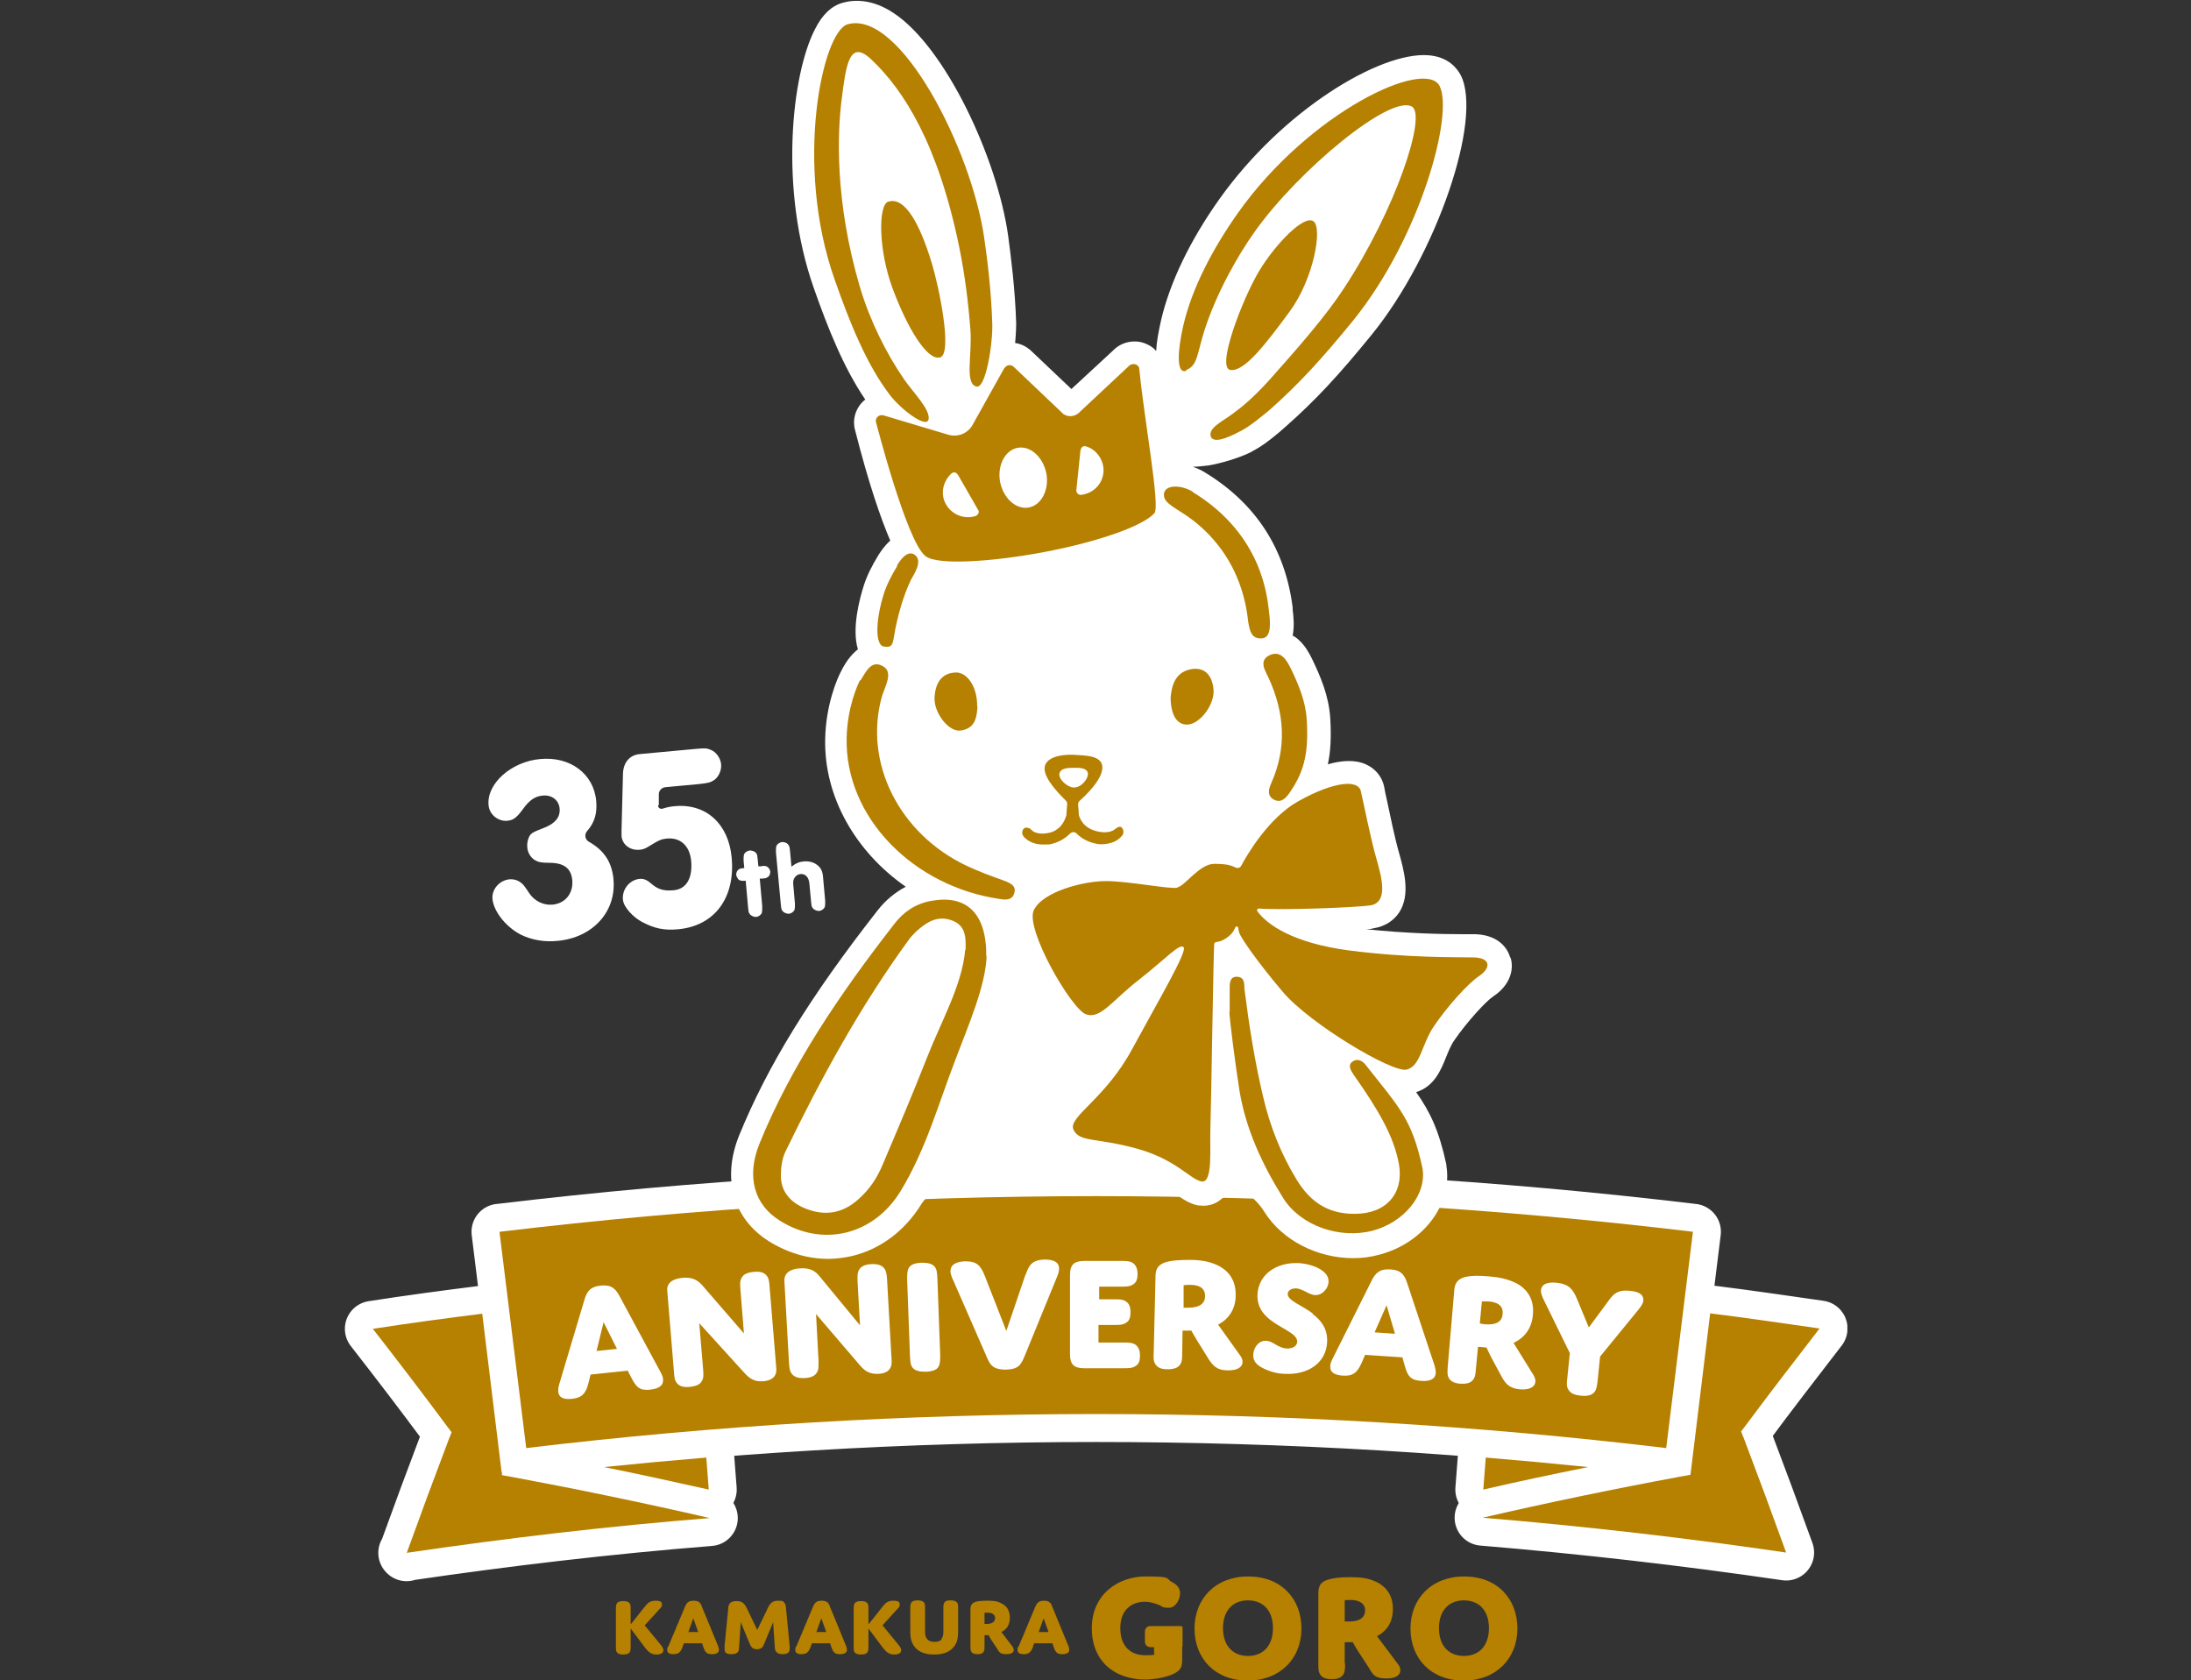
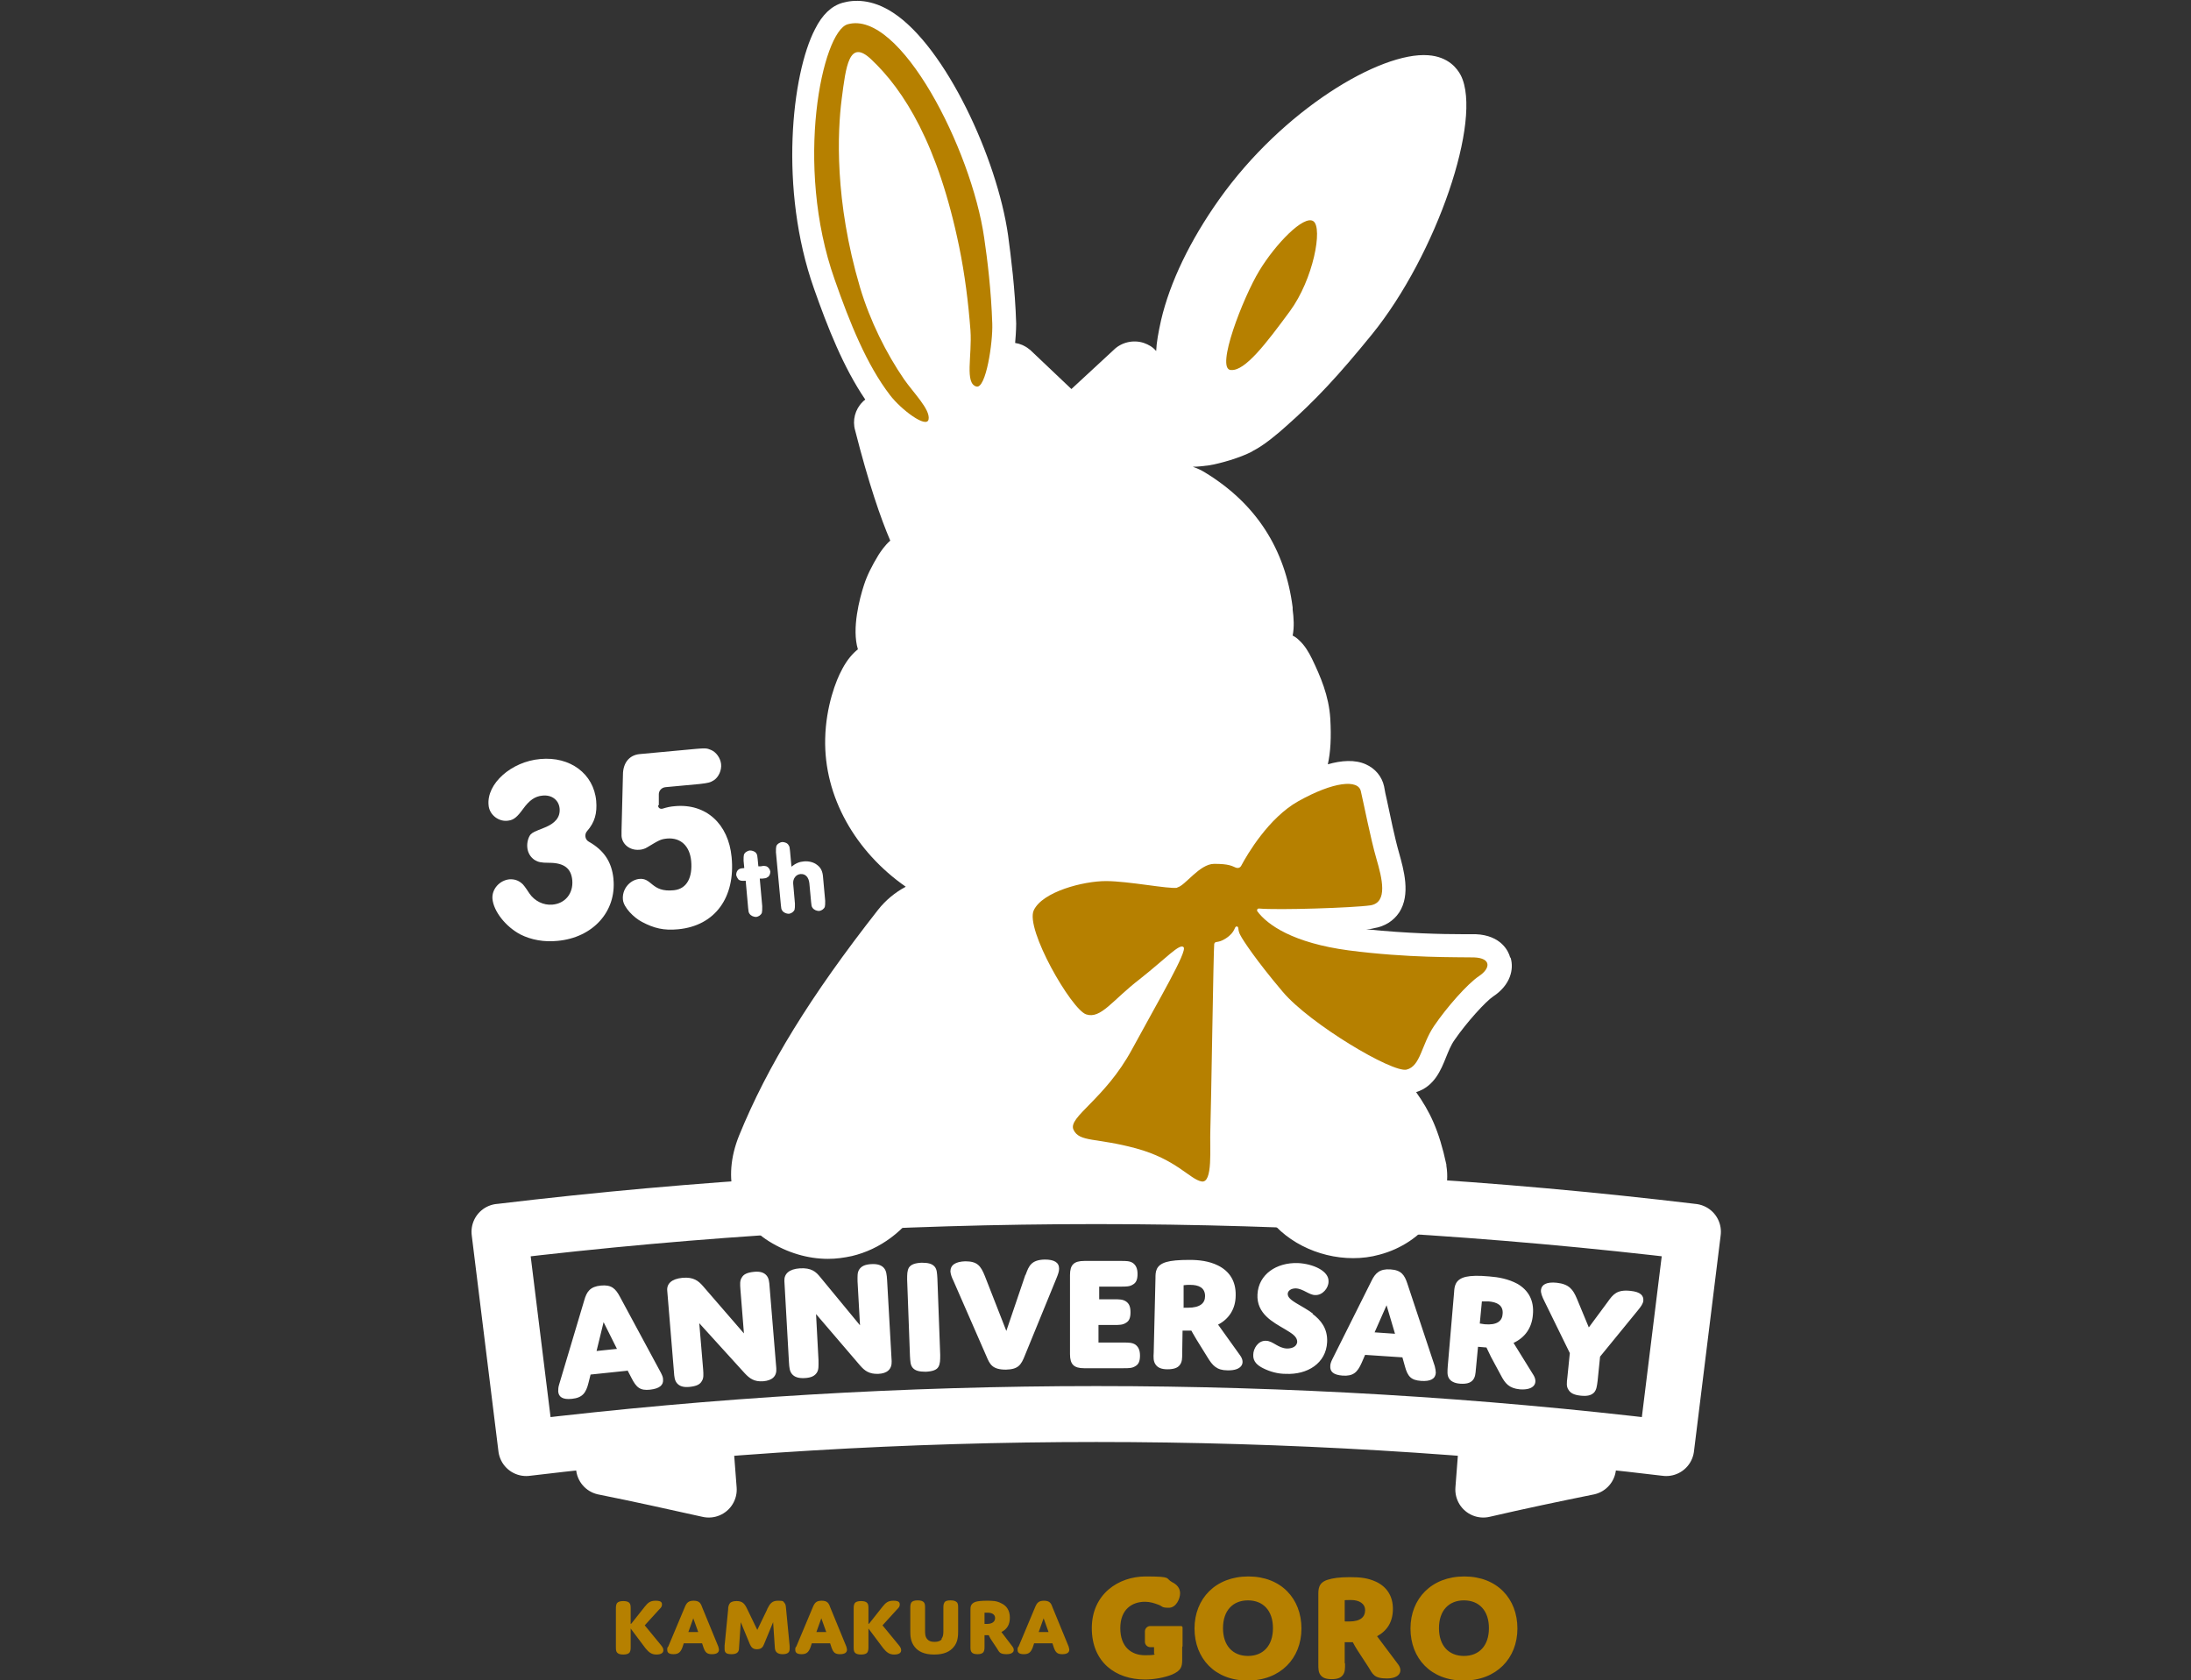
<svg xmlns="http://www.w3.org/2000/svg" version="1.1" viewBox="0 0 622.9 477.7">
  <rect x="0" y="0" width="622.9" height="477.7" fill="#333333" stroke="none" />
  <defs>
    <style>
      .cls-1, .cls-2 {
        fill: none;
      }

      .cls-3 {
        clip-path: url(#clippath-1);
      }

      .cls-4 {
        fill: #fff;
      }

      .cls-5 {
        fill: #b68000;
      }

      .cls-2 {
        stroke: #fff;
        stroke-linecap: round;
        stroke-linejoin: round;
        stroke-width: 15.9px;
      }

      .cls-6 {
        clip-path: url(#clippath);
      }
    </style>
    <clipPath id="clippath">
      <rect class="cls-1" x="88.9" width="427.3" height="477.7" />
    </clipPath>
    <clipPath id="clippath-1">
      <rect class="cls-1" x="97.9" width="427.3" height="477.7" />
    </clipPath>
  </defs>
  <g>
    <g id="_レイヤー_1のコピー">
      <g class="cls-6">
        <g>
          <path class="cls-5" d="M179.5,461.6l3.8-4.8c.9-1.1,1.5-1.7,3.1-1.7s1.8.5,1.8,1.1-.3.9-.8,1.4l-4.1,4.5,4.6,5.6c.5.6.7,1,.7,1.5,0,.7-.6,1.2-2,1.2s-2.2-.7-3.1-1.8l-4.2-5.6v5.1c0,.7,0,1.2-.3,1.7-.3.4-.9.6-1.8.6s-1.5-.2-1.8-.6c-.3-.4-.3-.9-.3-1.7v-10.6c0-.7,0-1.2.3-1.7.3-.4.9-.6,1.8-.6s1.5.2,1.8.6c.3.4.3.9.3,1.7v4.2ZM199.6,467.2h-5.2l-.4,1.2c-.5,1.3-1.1,1.9-2.5,1.9s-1.8-.5-1.8-1.2,0-.6.3-1l4.7-11.2c.5-1.2,1-1.8,2.5-1.8s2,.6,2.4,1.8l4.6,11.2c.1.4.2.7.2.9,0,.8-.6,1.3-2,1.3s-1.9-.5-2.4-1.9l-.4-1.2ZM195.6,464h2.9l-1.4-3.9-1.4,3.9ZM218.1,457.5c.8-1.6,1.4-2.4,3.1-2.4s1.4.2,1.8.6c.4.4.4.9.5,1.9l1,10.4c0,.3,0,.6,0,.8,0,1-.6,1.5-2,1.5s-2.1-.6-2.2-1.7l-.5-7.4-2.6,6.3c-.3.8-.8,1.4-2,1.4s-1.6-.6-2-1.4l-2.6-6.3-.5,7.4c0,1.1-.6,1.7-2.1,1.7s-2-.4-2-1.5,0-.5,0-.9l1-10.2c0-1,.2-1.5.6-2,.4-.3.9-.5,1.8-.5,1.7,0,2.3.7,3.1,2.4l2.8,5.8,2.8-5.8ZM236,467.2h-5.2l-.4,1.2c-.5,1.3-1.1,1.9-2.5,1.9s-1.8-.5-1.8-1.2,0-.6.3-1l4.7-11.2c.5-1.2,1-1.8,2.5-1.8s2,.6,2.4,1.8l4.6,11.2c.1.4.2.7.2.9,0,.8-.6,1.3-2,1.3s-1.9-.5-2.4-1.9l-.4-1.2ZM232,464h2.9l-1.4-3.9-1.4,3.9ZM247.1,461.6l3.8-4.8c.9-1.1,1.5-1.7,3.1-1.7s1.8.5,1.8,1.1-.3.9-.8,1.4l-4.1,4.5,4.6,5.6c.5.6.7,1,.7,1.5,0,.7-.6,1.2-2,1.2s-2.2-.7-3.1-1.8l-4.2-5.6v5.1c0,.7,0,1.2-.3,1.7-.3.4-.9.6-1.8.6s-1.5-.2-1.8-.6c-.3-.4-.3-.9-.3-1.7v-10.6c0-.7,0-1.2.3-1.7.3-.4.9-.6,1.8-.6s1.5.2,1.8.6c.3.4.3.9.3,1.7v4.2ZM267.6,466c.6-.7.6-1.6.6-2.4v-6.3c0-.7,0-1.2.3-1.7s.9-.6,1.8-.6,1.4.2,1.8.6c.3.4.3.9.3,1.7v6.1c0,1.6,0,3.4-1.3,4.9-1,1.2-2.6,2.1-5.5,2.1s-4.5-.9-5.5-2.1c-1.3-1.6-1.3-3.3-1.3-4.9v-6.1c0-.7,0-1.2.3-1.7.3-.4.9-.6,1.8-.6s1.5.2,1.8.6c.3.4.3.9.3,1.7v6.3c0,.8,0,1.7.6,2.4.4.5,1,.8,2.1.8s1.7-.3,2.1-.8M279.9,468c0,.7,0,1.2-.3,1.7-.3.4-.8.6-1.7.6s-1.4-.2-1.7-.6c-.3-.4-.3-.9-.3-1.7v-10.3c0-.8,0-1.8,1.5-2.3.7-.2,1.7-.3,3.2-.3s2.7,0,4,.7c1.6.7,2.5,2.1,2.5,4.1s-.8,3.3-2.4,4.1l3.2,4.2c.7,1,.3,2.1-1.7,2.1s-2.1-.6-2.8-1.7l-1.6-2.4c-.4-.6-.7-1.3-.7-1.3h-1.2v3.1ZM279.9,461.7s.3,0,.6,0c1.7,0,2.4-.7,2.4-1.7s-.9-1.5-2.1-1.5-.9,0-.9,0v3.1ZM299.2,467.2h-5.2l-.4,1.2c-.5,1.3-1.1,1.9-2.5,1.9s-1.8-.5-1.8-1.2,0-.6.3-1l4.7-11.2c.5-1.2,1-1.8,2.5-1.8s2,.6,2.4,1.8l4.6,11.2c.1.4.2.7.2.9,0,.8-.6,1.3-2,1.3s-1.9-.5-2.4-1.9l-.4-1.2ZM295.2,464h2.9l-1.4-3.9-1.4,3.9ZM336.1,471.9c0,2.1-.4,3.1-2.9,4.2-2,.8-4.9,1.4-7.7,1.4-8.3,0-15.1-4.9-15.1-14.6s7.6-14.7,15.3-14.7,5.5.5,7.5,1.6c1.4.7,2.3,1.7,2.3,3.2s-1.1,4.1-3.2,4.1-1.8-.4-2.8-.8c-1.3-.5-2.5-.9-4-.9-3.6,0-7,2.1-7,7.5s3.2,7.7,7,7.7,2.6-.4,2.6-.4v-2c0-1.4,0-2.4.6-3.1.6-.8,1.6-1.2,3.4-1.2s2.8.4,3.4,1.2c.6.8.6,1.8.6,3.2v3.8ZM354.9,448.2c9.3,0,15.1,6.3,15.1,14.8s-6,14.8-15.3,14.8-15.1-6.3-15.1-14.8,6-14.8,15.3-14.8M354.8,470.8c4.3,0,7.1-2.9,7.1-7.9s-2.8-7.9-7.1-7.9-7.1,2.9-7.1,7.9,2.8,7.9,7.1,7.9M382.4,473c0,1.4,0,2.4-.6,3.2-.6.8-1.5,1.2-3.2,1.2s-2.6-.4-3.2-1.2c-.6-.8-.6-1.8-.6-3.2v-19.6c0-1.6,0-3.5,2.8-4.3,1.3-.4,3.1-.7,6.1-.7s5.1.2,7.5,1.3c3,1.4,4.8,4,4.8,7.7s-1.6,6.2-4.5,7.8l6,8c1.4,1.9.5,4-3.2,4s-4-1.2-5.3-3.3l-3-4.6c-.5-.8-1-1.6-1.4-2.4h-2.3v5.9ZM382.4,461s.6,0,1.2,0c3.2,0,4.5-1.3,4.5-3.2s-1.7-2.9-4-2.9-1.8.1-1.8.1v5.9ZM416.3,448.2c9.3,0,15.1,6.3,15.1,14.8s-6,14.8-15.3,14.8-15.1-6.3-15.1-14.8,6-14.8,15.3-14.8M416.2,470.8c4.3,0,7.1-2.9,7.1-7.9s-2.8-7.9-7.1-7.9-7.1,2.9-7.1,7.9,2.8,7.9,7.1,7.9" />
          <path class="cls-5" d="M335.8,468.3h-8.8c-.8,0-1.5-.7-1.5-1.5v-3c0-.8.7-1.5,1.5-1.5h8.8c.2,0,.4.2.4.4v5.3c0,.2-.2.4-.4.4" />
        </g>
      </g>
      <g class="cls-3">
        <g>
-           <path class="cls-2" d="M494.9,407.1l1.3-1.7c6.9-9.3,14-18.5,21.1-27.7-10.4-1.5-20.7-3-31.1-4.3l-5.6,45.9-2.8.5c-18.9,3.5-37.7,7.4-56.3,11.7,28.9,2.4,57.6,5.7,86.3,9.9-3.9-10.8-7.9-21.6-12-32.4l-.8-2ZM115.5,441.5c28.6-4.2,57.4-7.6,86.3-9.9-18.7-4.3-37.5-8.2-56.3-11.7l-2.8-.5v-.9h-.1l-5.5-45c-10.4,1.3-20.8,2.7-31.1,4.3,7.1,9.1,14.2,18.4,21.1,27.7l1.3,1.7-.8,2c-4.1,10.8-8.1,21.6-12,32.4" />
          <path class="cls-2" d="M142,350.2l7.6,61.5c107.7-12.9,216.5-12.9,324.1,0l7.6-61.5c-112.7-13.5-226.6-13.5-339.2,0M171.7,417.1c10,2,19.9,4.2,29.8,6.4l-.7-9.1c-9.7.8-19.4,1.7-29.1,2.7M422.4,414.4l-.7,9.1c9.9-2.3,19.9-4.4,29.8-6.4-9.7-1-19.4-1.9-29.1-2.7" />
-           <path class="cls-5" d="M494.9,407.1l1.3-1.7c6.9-9.3,14-18.5,21.1-27.7-10.4-1.5-20.7-3-31.1-4.3l-5.6,45.9-2.8.5c-18.9,3.5-37.7,7.4-56.3,11.7,28.9,2.4,57.6,5.7,86.3,9.9-3.9-10.8-7.9-21.6-12-32.4l-.8-2ZM115.5,441.5c28.6-4.2,57.4-7.6,86.3-9.9-18.7-4.3-37.5-8.2-56.3-11.7l-2.8-.5v-.9h-.1l-5.5-45c-10.4,1.3-20.8,2.7-31.1,4.3,7.1,9.1,14.2,18.4,21.1,27.7l1.3,1.7-.8,2c-4.1,10.8-8.1,21.6-12,32.4" />
-           <path class="cls-5" d="M142,350.2l7.6,61.5c107.7-12.9,216.5-12.9,324.1,0l7.6-61.5c-112.7-13.5-226.6-13.5-339.2,0M171.7,417.1c10,2,19.9,4.2,29.8,6.4l-.7-9.1c-9.7.8-19.4,1.7-29.1,2.7M422.4,414.4l-.7,9.1c9.9-2.3,19.9-4.4,29.8-6.4-9.7-1-19.4-1.9-29.1-2.7" />
          <path class="cls-4" d="M178.4,389.7l-10.5,1.1-.6,2.4c-.7,2.8-1.7,4.2-4.7,4.5-2.7.3-3.8-.6-3.9-2.1,0-.6,0-1.2.3-2.1l7.1-23.8c.7-2.5,1.7-3.9,4.7-4.2,3.1-.3,4.2.9,5.4,3.1l11.7,21.7c.4.8.6,1.3.6,1.8.2,1.7-1,2.7-3.7,3-2.8.3-3.9-.6-5.3-3.4l-1.2-2.3ZM169.6,384.1l5.8-.6-3.8-7.6-2,8.2ZM199.9,389.3c.1,1.5.2,2.5-.4,3.4-.5.9-1.5,1.4-3.4,1.6-1.8.2-2.9-.2-3.6-1-.7-.8-.8-1.8-.9-3.3l-1.9-23c-.2-2,1.2-3.4,4.3-3.7,3.2-.3,4.6.9,5.9,2.4l11.6,13.4-1-12.5c-.1-1.5-.2-2.5.4-3.4.5-.9,1.5-1.4,3.4-1.6,1.8-.2,2.9.2,3.6,1,.7.8.8,1.8.9,3.3l1.9,23.1c.2,2.3-1.2,3.5-3.7,3.7-2.6.2-3.9-.8-5.3-2.3l-12.9-14.2,1.1,13.1ZM232.7,386.9c0,1.5.1,2.5-.5,3.4-.6.9-1.6,1.4-3.4,1.5-1.8.1-2.9-.3-3.6-1.1-.7-.8-.8-1.8-.9-3.4l-1.3-23.1c-.1-2,1.3-3.4,4.4-3.6,3.3-.2,4.6,1,5.8,2.5l11.3,13.7-.7-12.5c0-1.5-.1-2.5.5-3.4.6-.9,1.6-1.4,3.4-1.5,1.8-.1,2.9.3,3.6,1.1.7.8.8,1.9.9,3.4l1.3,23.1c.1,2.3-1.3,3.5-3.8,3.6-2.6.1-3.9-.9-5.2-2.4l-12.5-14.6.7,13.1ZM267.3,385.2c0,1.5,0,2.5-.5,3.4s-1.7,1.3-3.6,1.4c-1.9,0-3-.3-3.7-1.1-.7-.8-.7-1.9-.8-3.4l-.8-21.7c0-1.5,0-2.5.5-3.4.6-.9,1.7-1.3,3.6-1.4,1.9,0,3,.3,3.7,1.1.7.8.7,1.9.8,3.4l.8,21.7ZM291.6,362.4c.9-2.5,1.6-4.2,5.4-4.3,2.7,0,4.1.8,4.1,2.6,0,.8-.3,1.6-.7,2.6l-9,22c-1.1,2.8-1.9,4-5.4,4.1-3.9,0-4.6-1.5-5.6-3.9l-9.4-21.5c-.4-.8-.7-1.6-.8-2.5,0-1.9,1.5-2.8,4.2-2.9,3.4,0,4.4,1.2,5.6,4.2l6.1,15.6,5.4-15.9ZM312.3,369.4h4.4c1.5,0,2.5,0,3.4.6.9.6,1.3,1.5,1.3,3.1,0,1.6-.4,2.5-1.3,3-.9.6-1.9.6-3.4.6h-4.4s0,5,0,5h7.1c1.5,0,2.5,0,3.4.6.8.6,1.3,1.5,1.3,3.1,0,1.6-.4,2.5-1.3,3-.9.6-1.9.6-3.4.6h-11.2c-2.9,0-4-1.1-4-4v-22.5c0-2.9,1.1-4,4.1-4h10.4c1.5,0,2.5,0,3.4.6.8.6,1.3,1.5,1.3,3.1,0,1.6-.4,2.5-1.3,3-.9.6-1.9.6-3.4.6h-6.2s0,3.8,0,3.8ZM336.1,384.7c0,1.5,0,2.5-.7,3.4-.6.8-1.7,1.2-3.5,1.2-1.8,0-2.8-.5-3.4-1.4-.6-.9-.6-1.9-.5-3.4l.5-21.1c0-1.7,0-3.7,3.1-4.6,1.4-.4,3.4-.6,6.6-.6,2.6,0,5.5.3,8.1,1.6,3.2,1.6,5.1,4.4,5,8.5,0,3.8-1.9,6.7-5,8.3l6.3,8.8c1.5,2.1.5,4.3-3.6,4.2-3.1,0-4.3-1.4-5.7-3.7l-3.1-5c-.8-1.3-1.5-2.6-1.5-2.6h-2.5c0,0-.1,6.3-.1,6.3ZM336.4,371.8s.7,0,1.3,0c3.5,0,4.9-1.3,4.9-3.3,0-2.4-1.8-3.2-4.2-3.2-.6,0-1.3,0-1.9.1v6.3ZM373.1,373.5c2.4,1.8,4.4,4.2,4.2,8.1-.3,6-5.6,9.3-11.8,9-2.2,0-4.4-.6-6.4-1.6-1.6-.8-2.9-1.9-2.8-3.8,0-1.8,1.4-4.1,3.6-4,2,0,3.4,2.1,6,2.2,1.7,0,2.8-.7,2.9-1.9,0-1.5-1.5-2.4-3.5-3.6-3.4-2-8.1-4.4-7.8-9.9.3-5.7,5.4-9.1,11.5-8.9,4.2.2,8.9,2.2,8.7,5.3,0,1.8-1.7,3.9-3.8,3.8-1.7,0-3.4-1.8-5.5-1.9-1.4,0-2.3.7-2.3,1.6,0,1.9,3.9,3.1,7.2,5.6M398.6,385.9l-10.5-.7-1,2.3c-1.2,2.7-2.4,3.8-5.4,3.6-2.7-.2-3.6-1.2-3.5-2.7,0-.6.2-1.2.6-2l11.1-22.2c1.1-2.3,2.4-3.5,5.4-3.3,3.1.2,4,1.6,4.8,4l7.8,23.5c.2.8.3,1.4.3,1.9-.1,1.7-1.5,2.5-4.2,2.3-2.8-.2-3.8-1.2-4.6-4.2l-.7-2.5ZM390.8,378.8l5.8.4-2.4-8.1-3.4,7.7ZM419.6,389.1c-.1,1.5-.2,2.5-.9,3.3-.7.8-1.8,1.1-3.5,1s-2.8-.7-3.3-1.6c-.5-.9-.4-1.9-.3-3.4l1.8-21c.1-1.7.3-3.7,3.4-4.4,1.4-.3,3.4-.4,6.6-.1,2.6.2,5.4.7,8,2.1,3.1,1.8,4.8,4.7,4.4,8.8-.3,3.8-2.3,6.5-5.5,8l5.7,9.2c1.3,2.2.2,4.3-3.9,4-3.1-.3-4.2-1.7-5.4-4l-2.8-5.2c-.7-1.4-1.3-2.7-1.3-2.7l-2.4-.2-.6,6.3ZM420.8,376.3s.7.1,1.3.2c3.5.3,5-.9,5.1-3,.2-2.4-1.6-3.3-4-3.5-1,0-1.9,0-1.9,0l-.6,6.3ZM457.1,370.1c1.5-2.1,2.6-3.5,6.4-3.1,3,.3,3.8,1.4,3.7,2.8-.1.9-.7,1.7-1.6,2.8l-10.7,13.1-.7,6.9c-.2,1.5-.3,2.5-1,3.3-.8.8-1.9,1.1-3.8.9-1.9-.2-2.9-.7-3.5-1.7-.6-.9-.5-1.9-.3-3.5l.7-6.9-7.2-14.7c-.7-1.4-1.1-2.4-1-3.3.2-1.5,1.6-2.3,4.5-2,3.5.4,4.6,1.9,5.7,4.5l3.4,8.2,5.4-7.3ZM429.3,272.1c-.4-1.5-2.4-6.2-9.8-6.5-.9,0-2.2,0-3.8,0-5.6,0-15.6-.2-27.3-1.4.7,0,1.5-.1,2.2-.3,3.1-.5,5.6-2.1,7.2-4.5,3.3-5.1,1.3-12.1-.1-17.1-1.1-3.8-2.5-10.5-3.4-14.8-.3-1.3-.6-2.6-.8-3.9-.6-2.8-2.5-5.1-5.2-6.3-3.1-1.4-7-1.1-10.8,0,.8-3.6,1-7.7.7-13-.4-6.5-2.8-12-5.2-17-.9-1.8-2-3.8-3.8-5.4-.5-.5-1.1-.9-1.7-1.2.5-2.5.3-5.1,0-7.4v-.6c-2.1-16.6-10.4-29.5-24.8-38.3-1.1-.7-2.4-1.3-3.6-1.7,1.5,0,3-.2,4.6-.4,3.2-.5,9-2.2,12.2-3.9l.3-.2c3.2-1.6,7.2-5,9.3-6.9,8.4-7.4,15.1-14.6,24.6-26.3,18.3-22.6,31.5-61.2,25.2-73.6-1-1.9-3.5-5.3-9.3-5.7-13.6-1-41.3,15.5-59.4,41-8.3,11.7-14,23.6-16.5,34.3-.8,3.6-1.3,6.4-1.4,8.8-.9-1.1-2.1-1.8-3.5-2.3-3-1-6.4-.2-8.6,2l-12,11.1-11.7-11.1c-.1-.1-.3-.2-.4-.3-1.1-.9-2.5-1.5-3.9-1.7.3-3.2.3-5.5.3-5.5-.3-9.9-1.5-19.1-2.3-25.1-3.1-21.9-17.8-53.6-32.7-63.3-6.1-4-11.2-3.7-14.4-2.8-3.1.9-5.7,3.3-7.8,7.5-6.6,12.7-10.3,45.4-.3,73.7,3.9,11.1,8.4,22.5,14.6,31.6-.3.2-.5.4-.8.7-2.1,2.1-2.9,5.2-2.1,8,3.9,15.3,7.3,25.1,10,31.4-1.6,1.4-2.7,3.1-3.3,4h0c-2,3.3-3.3,5.9-4.2,8.7-1.2,3.7-3.5,12.3-1.7,18.2-1.5,1.2-3,2.9-4.4,5.5l-.2.4c-1.5,2.7-4.5,10.2-4.7,19.5-.4,16.6,8.7,32.2,22.9,42.1-3,1.6-5.7,3.8-7.9,6.6-19.2,24.5-31.4,44.3-39.5,64.2-4.9,12.2-1.7,23.6,8.5,30,5.3,3.3,11.1,5,16.8,5,2.3,0,4.5-.3,6.8-.8,8-1.9,15-7.1,19.7-14.7,2.2-3.6,4.8-2.5,6.5-6.2h46.2c2.1.4,4.4-.8,7.4,0,6.1,1.7,9,1,11.8,3,2.2,1.5,4.2,3,6.8,3.5.5,0,1,.1,1.5.1,1.8,0,3.6-.6,5-1.8,2.6-2.2,3.9-.8,4.1-4.8h1.6c2,4.3,3.9,3.9,6.7,8.4,5.1,8.1,15.1,13.1,25.2,13.1,2.5,0,5-.3,7.5-1,12.5-3.3,20.8-14.4,19-25.3,0,0,0-.2,0-.3-2.1-9.8-4.7-15.1-8.6-20.6,5.2-1.6,7.1-6.4,8.5-9.9.7-1.7,1.4-3.5,2.4-4.9,3.5-5.1,8.9-11,11-12.4,5-3.3,5.9-7.8,5-10.9" />
-           <path class="cls-5" d="M280.5,271.9c-.4,8.6-5,19.1-9,29.7-4.8,12.5-8.3,25.3-15.5,37.1-7.6,12.4-22,16-34.2,8.4-7.3-4.5-9.7-12.4-5.9-21.9,9.1-22.4,23-42.8,38.5-62.7,2.4-3.1,5.8-5.6,10.5-6.4,9.8-1.7,15.6,3.4,15.5,15.8M274.5,270.1c.2-4.1-.2-7.2-4.1-8.5-4.2-1.4-7.2.8-9.9,3.2-.7.7-1.4,1.4-2,2.2-14,19.2-25.1,39.6-35.2,60.4-1,2.1-1.3,4.6-1.3,6.9,0,4.6,2.9,8,8.1,9.7,5.4,1.8,10,.5,13.9-3,3.3-2.9,5.4-6.2,6.9-9.8,4.3-10.1,8.6-20.2,12.6-30.4,4.1-10.5,10-20.6,10.9-30.7M349.6,287.7c0-2.4,0-4.7,0-7.1,0-1.3.2-3,2.1-2.9,2.3.1,2,2.2,2.1,3.5,1.3,10.3,2.9,20.5,5.3,30.6,1.9,8.2,5,16.2,9.6,23.7,3.4,5.5,8.2,9.7,16.5,9.6,9,0,14-5.9,12.5-14.2-1.4-7.7-5.7-15.2-12.9-25.4-.8-1.2-1.9-2.9.1-3.9,1.7-.8,3,.6,3.7,1.6,9.3,11.8,12.8,15,15.8,28.9,1.3,7.7-5.4,15.5-14.2,17.8-9.2,2.4-20.4-1.3-25.4-9.3-6-9.6-10.6-19.6-12.4-30.4-1.2-7.5-2.9-20.9-2.9-22.7M244.7,193.4c1.6-2.7,3.1-5.8,6.3-4,3.1,1.7.6,5.7-.3,8.7-5.2,18.7,4.9,39,24.2,48.1,3.4,1.6,7,2.9,10.6,4.2,1.8.7,3.6,1.5,2.8,3.7-.6,1.8-2.3,1.8-4,1.5-24.4-3.5-44.1-23-43.6-45.8.2-8.7,3.1-15.1,3.8-16.4M366.7,225.3c-1,1.4-2.3,3.1-4.4,2.1-2.1-1-1.7-3-.9-4.7,4.5-10.1,3.8-20-.7-29.9-.9-2-3-4.9.2-6.5,3.3-1.6,5,1.6,6.1,3.8,2.2,4.6,4.2,9.3,4.5,14.5.7,10.6-1.3,15.5-4.8,20.7M277.9,200.8c-.2,2.7-.4,6.3-4.8,6.9-3.4.5-7.8-5.2-7.4-9.7.3-3.6,1.8-6.6,5.9-6.8,3.4-.2,6.3,4.2,6.2,9.6M332.8,198.4c.3-3.5,1.3-7.5,6.2-8.2,3.9-.5,5.7,2.3,6,5.8.4,4.3-3.9,9.9-7.4,10-2.9.1-4.7-2.5-4.8-7.6M255.1,160.9c-1.7,2.8-2.8,5-3.6,7.2-2.8,8.6-2.6,15.3-.3,15.7,3.3.6,2.4-1.4,3.8-7.1.5-2.2,1.7-7,3.9-11.7.5-1.1,3.8-5.5,1.1-7.3-2.2-1.5-4.4,2.1-5,3.1M252.6,57.3c-3,.8-2.9,13.8,1.2,24.8,4.1,11,9.8,20.6,13.5,19.5,3.6-1.1-.4-20.3-2.4-26.8-3.4-11.2-7.6-18.8-12.2-17.5" />
          <path class="cls-5" d="M264,119.2c.5-2.8-4.3-7.5-7-11.4-5-7.3-9.6-16.4-12.5-26.1-7.3-24.7-6.4-44.3-5.2-53.6s2.1-17.1,8.3-11.3c9.4,8.8,19.1,24.2,25.1,53.4,1.6,7.8,2.6,15.8,3.2,23.7.5,7.3-1.7,15.1,1.7,16,2.7.7,4.7-12.5,4.5-17.9-.3-9.4-1.4-18.3-2.3-24.4-3.6-25.1-23.9-64.9-38.8-60.7-7.2,2-15.3,39.9-3.7,72.6,4.3,12.3,9.1,24.2,15.7,32.8,3.1,4.1,10.5,9.7,11,6.9M349.9,105.2c-4.4-.3,3.5-20.6,8.1-28.2,4.6-7.6,12.7-16,15.4-14.1,2.7,1.9,0,16.5-6.7,25.6s-12.7,17-16.7,16.7M334.7,252.3c2.2-.4,6.3-6.7,10.5-6.7s5,.6,6.2,1.1c.6.2,1.2,0,1.5-.6,1.7-3.2,7.8-13.6,16.2-18.3,10-5.6,17.1-6.3,17.8-2.8.8,3.4,2.8,13.6,4.4,19.1s3.4,12.5-1.7,13.3c-4.8.7-26.2,1.4-31.7.9-.3,0-.5.2-.5.4,0,.1,0,.2,0,.3,2.9,4,10.3,9.1,26,11.2,16.9,2.2,30.8,1.9,35.7,2,4.9.2,4.7,3.1,1.4,5.3-3.3,2.2-9.2,8.9-12.8,14.2-3.6,5.3-3.8,11.4-7.8,12.4s-27.5-13-35.2-22.1-11.4-14.8-12-16c-1-1.7-.3-2.5-1.1-2.6-.8,0-.2,1.5-3.1,3.4-2.3,1.5-3.1.6-3.3,1.6-.2.9-.9,48-1.1,52.9-.2,4.9.8,15.2-2.5,14.6s-7.2-6.3-18.6-9.4-16.1-1.7-17.8-5.3c-1.7-3.6,8.9-8.6,16.6-22.8s15.8-27.9,14.7-29.1-4.9,3.1-12.5,9.1c-7.7,5.9-11,11.4-15.2,10-4.2-1.4-17.4-24.3-14.9-29.6,2.5-5.3,14.1-8.3,20.5-8.3s17.8,2.3,20.3,1.9" />
-           <path class="cls-5" d="M337.2,105.2c3.3-1.2,3.1-4.6,5.2-11.2,3.3-10.3,9.2-21,14.5-28.4,12.4-17.3,38.3-38.8,44.5-35.3,4.3,2.4-4.6,29.3-19.4,51.8-5.1,7.8-12.9,16.7-21,25.8-4.8,5.3-7.9,7.8-10.5,9.7-2.6,2-7,4-6.3,6.4.8,2.7,6.7-.5,8.8-1.6,2.3-1.2,5.6-3.9,8-5.9,8.1-7.2,14.6-14.2,23.8-25.5,19.1-23.7,28.5-58.5,24.5-66.5-4-8.1-37,7.3-57.4,36.1-7.1,10.1-13,21.2-15.5,32-1.4,6.1-2.3,14,.9,12.8M339.1,139.9c20,12.2,21.2,30.2,21.7,34.2.6,4.6.2,7.4-2.3,7.4s-3.1-1.6-3.6-4.5c-.4-2.6-1.3-18-15.9-29.2-4.5-3.4-8.3-4.6-8.1-7.3s4.7-2.8,8.2-.7M319,235.3c-.7-.6-1.4,0-2.1.5-.8.7-2.6,1.1-4.8.6-1.3-.3-4.3-1.1-5.4-4.7,0,0,0-.4,0-.6l-.2-2.3c0-.4.1-.8.4-1.1,1.6-1.4,6.5-6,6.5-9.5s-5-3.4-8.1-3.6c-3.3-.2-8.8.6-8.3,4.4.4,3.1,4.7,7.3,6,8.6.3.3.4.6.4,1l-.2,2.6c0,.4,0,.6-.1.8-1.1,3.6-3.7,4.6-5,4.8-2.2.5-4.1,0-4.8-.8-.6-.7-1.6-.8-2-.6-.8.5-.9,1.7-.3,2.4,1.2,1.4,3.1,2.3,5.4,2.3s1.6,0,2.3-.1c2.2-.5,4-1.5,5.5-3,.5-.5,1.4-.6,1.9,0,1.4,1.4,3.1,2.3,5.2,2.8.8.2,1.8.3,2.5.2,2.5-.2,4-1,5.2-2.4.6-.7.5-1.8-.2-2.4M301.2,219.9c.4-1.8,3.2-1.6,5-1.6s3.1.5,3.1,1.8c0,1.3-1.8,3.8-4,3.8-1.7,0-4.5-2.3-4.1-4.1M263.1,158.1c3.4,2.7,19.1,1.6,33.5-1.1,15.4-2.9,28.3-7.4,31.6-11.1,1.7-1.9-2.9-26.5-4.3-41-.1-1.4-2-1.9-3-.8l-13.9,13c-.6.7-2.5,2-4.7.6l-14.2-13.5c-.8-.6-1.8-.5-2.4.3,0,0-.1.1-.2.2l-9,16.1c-1.3,2.4-4.2,3.6-6.9,2.8l-18.4-5.5c-1.3-.4-2.6.8-2.1,2.1,0,0,8.6,33.5,13.9,37.8" />
          <path class="cls-4" d="M174.4,249.9c.9,9.3-5.9,16.7-15.9,17.6-3.8.4-7.5-.3-10.5-1.8-4.2-2.2-7.7-6.6-8-10.2-.2-2.7,2-5.2,4.8-5.5,1.4-.1,2.6.3,3.6,1.2.3.2,1,1.1,2.1,2.8,1.5,2.2,4,3.4,6.5,3.2,3.7-.3,6-3.2,5.7-6.9-.3-3.4-2.3-5-6.6-5-2.3,0-3.1-.2-4.1-.8-1.2-.8-2-2.1-2.1-3.7-.1-1.3.3-2.7.9-3.5.7-.7,1-.8,4-2s4.5-2.9,4.3-5.4c-.2-2.4-2.2-4-4.9-3.7-2.1.2-3.7,1.3-5.5,3.8-1.6,2.2-2.6,3.1-4.1,3.3-2.7.5-5.5-1.6-5.7-4.4-.6-6.1,6.5-12.4,14.7-13.1,8.5-.8,15.2,4.2,15.9,11.9.3,3.5-.4,6.1-2.6,8.6-.8.9-.6,2.4.5,3,4.4,2.5,6.5,5.8,7,10.5M187.1,229c0,.7.6,1.1,1.3.9,1.3-.4,2.2-.6,3.5-.7,8.8-.8,15.2,5,16.1,14.5,1.1,11.3-4.6,19.5-15.2,20.5-4.1.4-6.9-.3-10.3-2.1-2.3-1.2-5.2-4.1-5.4-6.3-.3-2.9,1.8-5.5,4.5-5.9,3.8-.5,3.5,3.9,10,3.2,3.8-.4,5.3-3.8,4.9-8.3-.4-4.3-3-6.7-6.8-6.4-1.9.2-2.2.4-5.7,2.5-.6.4-1.6.7-2.3.7-2.6.2-4.8-1.5-5-3.9,0-.4,0-1,0-1.6l.4-15.8c0-3.4,1.8-5.6,4.7-5.9l16.2-1.5c2.4-.2,3-.2,4.1.3,1.5.6,2.7,2.3,2.9,4,.2,1.8-.7,3.7-2,4.6-1.1.7-1.6.8-4.1,1.1l-9.7.9c-1.1.1-1.9,1-1.9,2v3.1ZM216.7,257.8c0,1,0,1.2-.1,1.7-.2.6-.9,1.1-1.6,1.2-.7,0-1.5-.3-1.9-.9-.3-.4-.3-.7-.4-1.6l-.7-7.8c-1.1.1-1.7,0-2.1-.4-.3-.4-.5-.8-.6-1.2,0-.9.4-1.7,1.4-1.9.2,0,.5-.1.9-.1l-.2-2.1c0-1,0-1.2.1-1.7.2-.6.9-1.1,1.7-1.2.7,0,1.5.3,1.8.8.3.4.3.7.4,1.6l.2,2.1h.7c.9-.2,1.1-.1,1.6,0,.5.2,1,.8,1.1,1.5,0,.7-.3,1.4-.8,1.6-.4.3-.6.3-1.5.4h-.7c0,0,.7,7.8.7,7.8ZM225,246.4c1.3-1,2.3-1.4,3.6-1.5,1.3-.1,2.7.2,3.7,1,1.1.8,1.6,1.9,1.7,3.6l.6,6.6c0,1,0,1.2-.1,1.7-.2.6-.9,1.1-1.6,1.2-.7,0-1.5-.3-1.9-.9-.3-.4-.3-.7-.4-1.6l-.5-5.4c-.2-1.7-1.1-2.7-2.5-2.6-1.3.1-2.2,1.3-2.1,2.7l.5,5.7c0,1,0,1.2-.1,1.7-.2.6-.9,1.1-1.6,1.2-.7,0-1.5-.3-1.9-.9-.3-.4-.3-.7-.4-1.6l-1.4-15c0-1,0-1.2.1-1.7.2-.6.9-1.1,1.7-1.2.7,0,1.5.3,1.8.9.3.4.3.7.4,1.6l.4,4.4ZM307.2,127.8l-1.2,11.6c0,.7.5,1.3,1.3,1.3,3.9-.4,6.8-3.8,6.4-7.7-.3-2.8-2.2-5.3-5-6.1-.6-.2-1.3.2-1.4.8,0,0,0,.1,0,.2M272.3,134.9l5.8,10.1c.4.6,0,1.4-.7,1.7-3.7,1.2-7.7-.8-9-4.5-.9-2.7,0-5.7,2.1-7.6.5-.4,1.2-.4,1.6.1,0,0,0,.1.1.2M297.5,134.7c.8,4.7-1.5,9-5.1,9.6-3.6.6-7.2-2.7-8.1-7.4-.8-4.7,1.5-9,5.1-9.6s7.2,2.7,8.1,7.4" />
        </g>
      </g>
    </g>
  </g>
</svg>